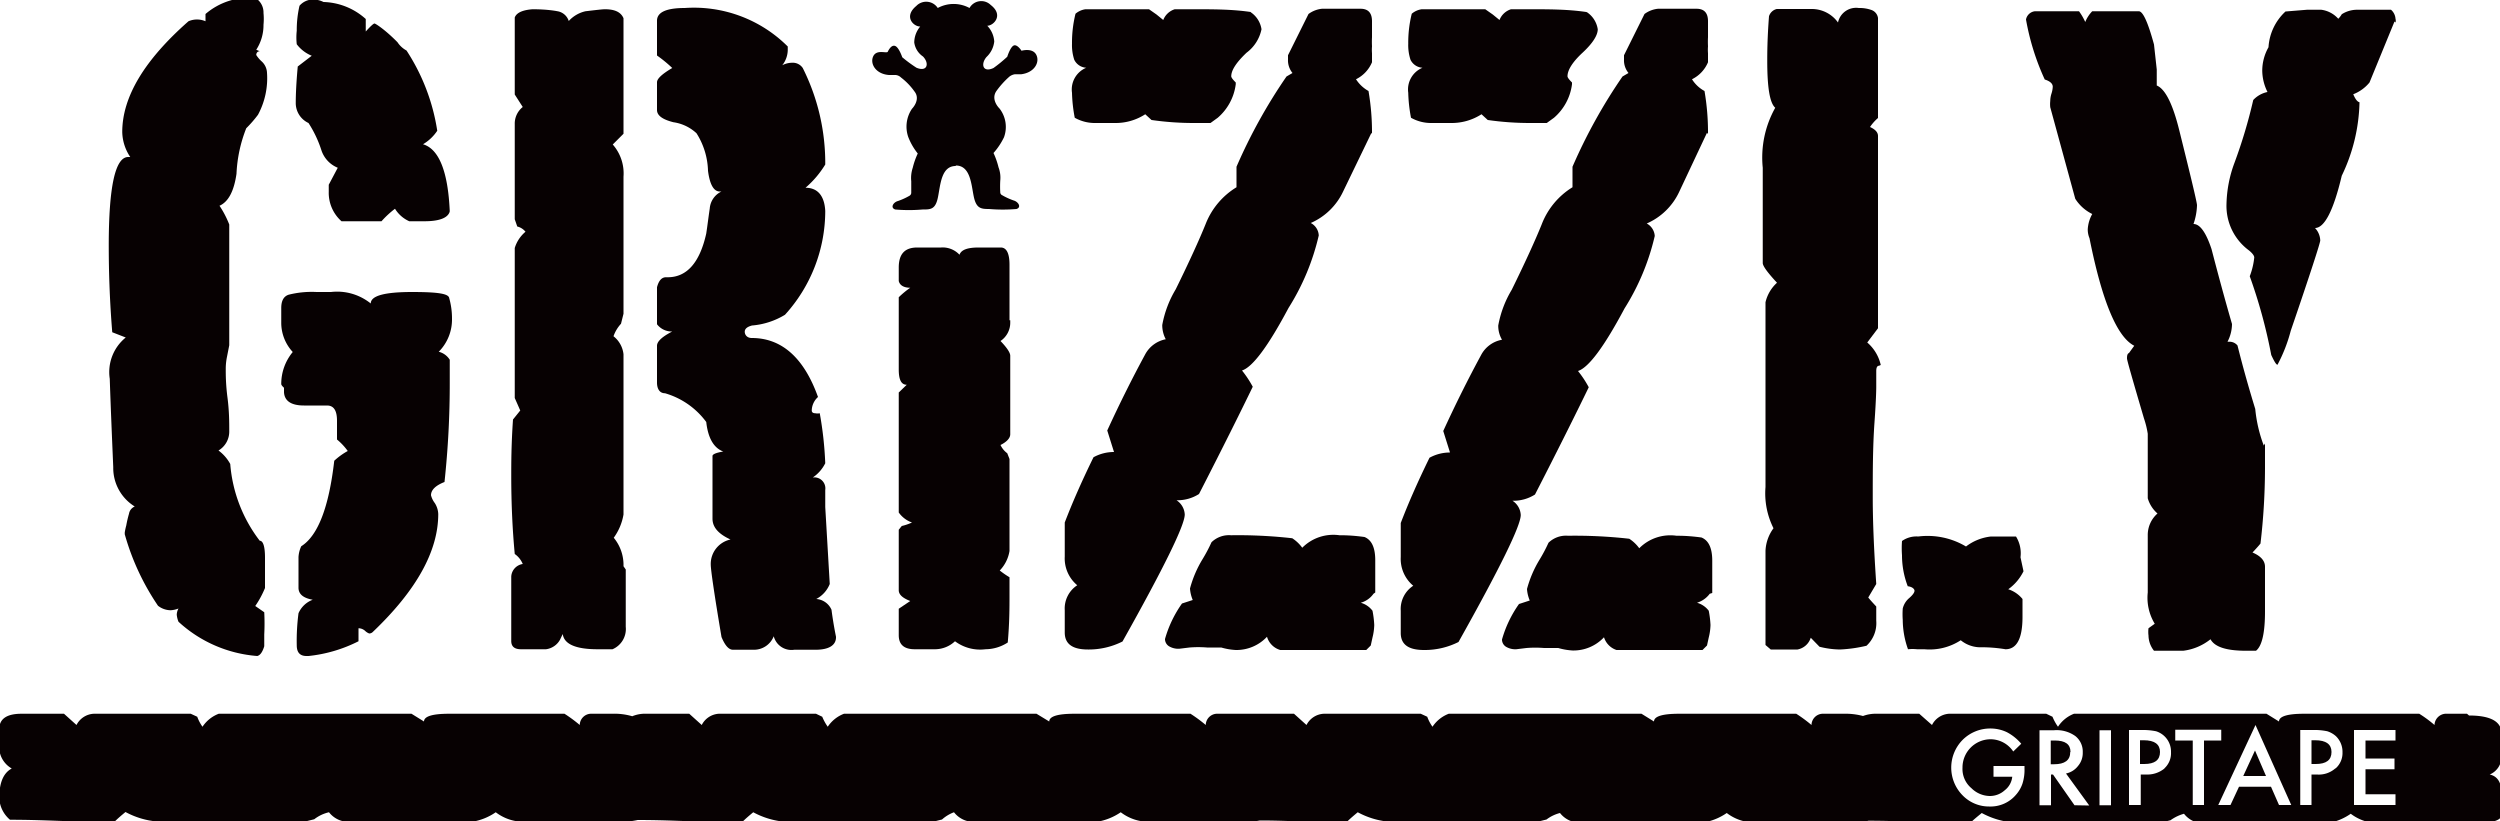
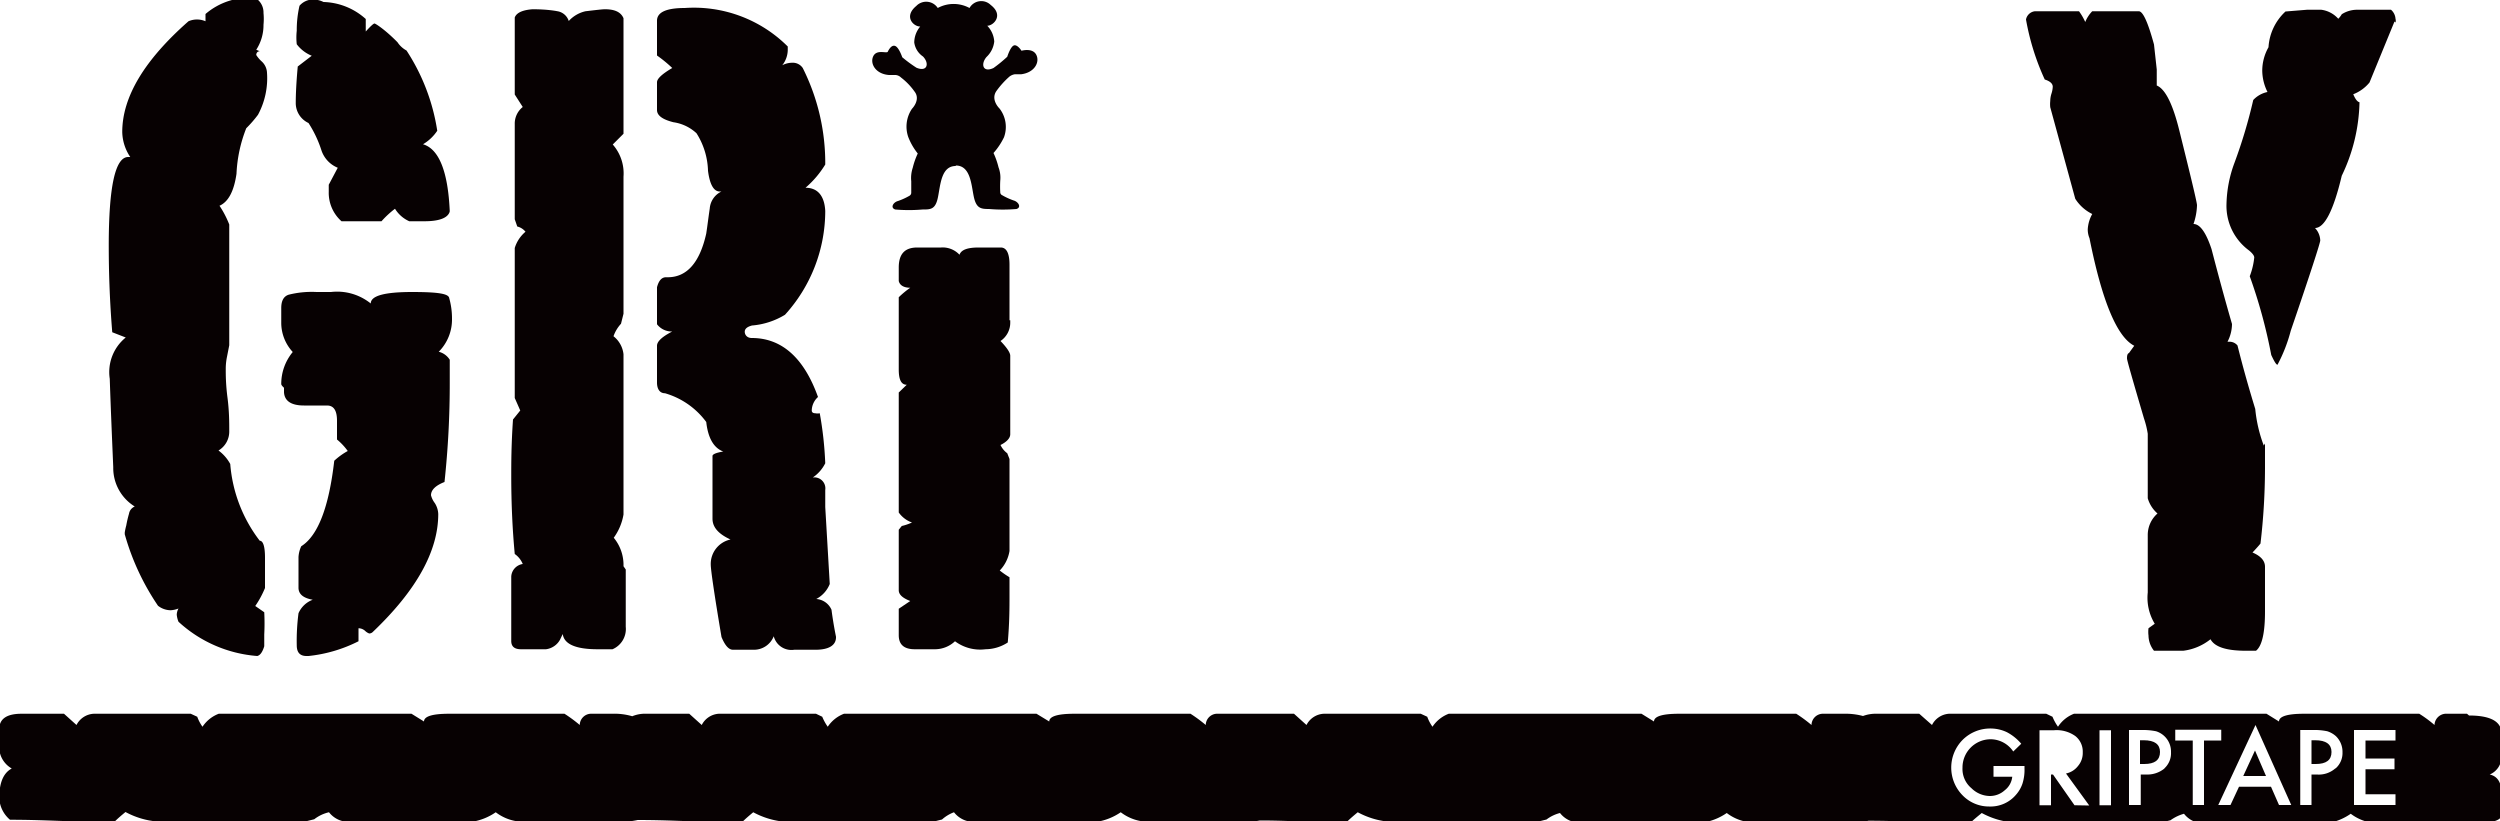
<svg xmlns="http://www.w3.org/2000/svg" id="圖層_1" data-name="圖層 1" width="100" height="32.85" viewBox="0 0 100 32.85">
  <defs>
    <style>.cls-1{fill:#070102;}</style>
  </defs>
  <title>2</title>
  <path class="cls-1" d="M368.82,393c-.09.24-.44.36-1,.36h-.61a1.28,1.28,0,0,1-.57-.5,3.76,3.76,0,0,0-.54.5H364.5a1.52,1.52,0,0,1-.51-1.18v-.28l.36-.68a1.14,1.14,0,0,1-.66-.72,4.6,4.6,0,0,0-.51-1.07.88.88,0,0,1-.51-.79c0-.12,0-.61.08-1.47l.56-.43a1.42,1.42,0,0,1-.6-.46,2.46,2.46,0,0,1,0-.54,4.35,4.35,0,0,1,.11-1,.72.72,0,0,1,.53-.25.94.94,0,0,1,.43.1,2.63,2.63,0,0,1,1.69.68l0,.5c.19-.21.31-.32.35-.32s.43.25.92.75a1,1,0,0,0,.36.33,8.09,8.09,0,0,1,1.23,3.21,1.75,1.75,0,0,1-.57.54c.64.19,1,1.09,1.07,2.68m0,5.94v.89a36.64,36.64,0,0,1-.21,4c-.36.14-.54.32-.54.53a.86.86,0,0,0,.15.31.87.87,0,0,1,.14.44q0,2.22-2.61,4.71a.21.21,0,0,1-.15.07.46.46,0,0,1-.16-.1.4.4,0,0,0-.27-.11l0,.52a5.72,5.72,0,0,1-2,.59h-.08c-.26,0-.39-.14-.39-.43a8.54,8.54,0,0,1,.07-1.28,1,1,0,0,1,.57-.54q-.57-.1-.57-.48t0-.78c0-.27,0-.42,0-.45a1.18,1.18,0,0,1,.11-.43q1-.63,1.32-3.42a2.71,2.71,0,0,1,.54-.39,2.47,2.47,0,0,0-.43-.46v-.75c0-.41-.13-.61-.4-.61H363c-.51,0-.78-.18-.8-.53v-.18c-.08-.07-.11-.12-.11-.15a2,2,0,0,1,.46-1.28,1.72,1.72,0,0,1-.46-1.15v-.61c0-.28.09-.46.29-.53a3.78,3.78,0,0,1,1.12-.11h.58a2.14,2.14,0,0,1,1.59.46c0-.31.55-.46,1.66-.46s1.46.08,1.48.25a3,3,0,0,1,.11.82,1.83,1.83,0,0,1-.53,1.32.73.73,0,0,1,.42.29m-7.58-12.31c-.1,0-.14.08-.14.15a1.23,1.23,0,0,0,.21.25.65.65,0,0,1,.22.46,3.08,3.08,0,0,1-.36,1.68,4.78,4.78,0,0,1-.47.54,5.59,5.59,0,0,0-.39,1.82c-.1.69-.32,1.12-.68,1.28a3.88,3.88,0,0,1,.39.75v4.83l-.09.46a2.41,2.41,0,0,0-.05.5c0,.22,0,.6.07,1.14s.07,1,.07,1.33a.88.88,0,0,1-.43.78,1.66,1.66,0,0,1,.47.54,5.78,5.78,0,0,0,1.18,3.07c.14,0,.21.25.21.68v1.21a3.8,3.8,0,0,1-.39.72l.36.25a8.63,8.63,0,0,1,0,.89v.47c-.07.23-.16.36-.28.39a5.24,5.24,0,0,1-3.15-1.37,1,1,0,0,1-.07-.28.56.56,0,0,1,.07-.25,1,1,0,0,1-.32.07.83.83,0,0,1-.5-.18,9.78,9.78,0,0,1-1.33-2.86v-.07a2.39,2.39,0,0,1,.06-.28,4.68,4.68,0,0,1,.11-.47.38.38,0,0,1,.23-.29,1.81,1.81,0,0,1-.86-1.57c-.05-1.17-.1-2.35-.14-3.54a1.78,1.78,0,0,1,.64-1.65h0l-.54-.21c-.1-1.22-.14-2.37-.14-3.47q0-3.54.78-3.54h.08a0,0,0,0,0,0,0,1.85,1.85,0,0,1-.32-1q0-2.1,2.65-4.43a.86.86,0,0,1,.68,0v-.29a2.7,2.7,0,0,1,2-.64.68.68,0,0,1,.32.6,2.38,2.38,0,0,1,0,.47,1.81,1.81,0,0,1-.29,1" transform="translate(-350.84 -384.51)" />
  <path class="cls-1" d="M384.28,410c0,.33-.3.5-.82.5h-.85a.73.73,0,0,1-.82-.54.85.85,0,0,1-.82.54h-.81c-.17,0-.32-.17-.46-.51-.29-1.72-.43-2.69-.43-2.9a1,1,0,0,1,.79-1c-.48-.22-.72-.49-.72-.83v-2.51c0-.07.14-.13.43-.18-.38-.14-.61-.54-.68-1.18a3.13,3.13,0,0,0-1.65-1.15c-.21,0-.32-.17-.32-.43v-1.47c0-.17.2-.36.61-.57a.74.74,0,0,1-.61-.29V396c.07-.27.19-.4.36-.4h.07c.76,0,1.28-.58,1.54-1.75.05-.33.09-.67.14-1a.82.82,0,0,1,.47-.68h-.07c-.24,0-.4-.28-.47-.83a2.94,2.94,0,0,0-.46-1.5,1.71,1.71,0,0,0-.92-.44c-.44-.11-.66-.27-.66-.49v-1.11c0-.14.2-.33.61-.57a5.27,5.27,0,0,0-.61-.5v-1.39q0-.51,1.11-.51a5.31,5.31,0,0,1,4.12,1.54v.15a1,1,0,0,1-.22.6.87.87,0,0,1,.39-.1.48.48,0,0,1,.43.21,8.46,8.46,0,0,1,.9,3.86,3.86,3.86,0,0,1-.79.93c.5,0,.76.34.79.93a6.18,6.18,0,0,1-1.61,4.15,3,3,0,0,1-1.32.43c-.19.05-.29.13-.29.25s.09.25.28.25c1.22,0,2.1.82,2.65,2.36a.75.75,0,0,0-.25.54c0,.07.05.11.14.11a.45.45,0,0,0,.18,0,14.37,14.37,0,0,1,.22,2,1.48,1.48,0,0,1-.5.57.44.44,0,0,1,.5.5v.68l.18,3.08a1.17,1.17,0,0,1-.54.6.72.72,0,0,1,.61.43q.07.54.18,1.08m-8.41-2.69v2.29a.88.88,0,0,1-.53.9h-.6c-.88,0-1.34-.21-1.39-.61l-.11.23a.75.75,0,0,1-.56.38h-1q-.39,0-.39-.33v-2.58a.54.54,0,0,1,.46-.5.91.91,0,0,0-.32-.4c-.09-.95-.14-2-.14-3.12,0-.5,0-1.25.07-2.26l.29-.36-.22-.5v-6a1.37,1.37,0,0,1,.43-.65.61.61,0,0,0-.33-.21l-.1-.29v-3.8a.85.85,0,0,1,.32-.69l-.32-.5v-3.08c.07-.19.31-.3.71-.33.56,0,.9.06,1,.08a.57.57,0,0,1,.45.39,1.29,1.29,0,0,1,.67-.39c.42-.05.68-.08.78-.08.4,0,.64.12.74.36q0,1.51,0,4.62l-.43.43a1.75,1.75,0,0,1,.43,1.29c0,1.56,0,3.38,0,5.48l-.1.4a1.44,1.44,0,0,0-.3.5,1.06,1.06,0,0,1,.4.72l0,6.41a2.21,2.21,0,0,1-.39.93,1.71,1.71,0,0,1,.39,1.14Z" transform="translate(-350.84 -384.51)" />
  <path class="cls-1" d="M391.25,397.32v.09a.88.88,0,0,1-.39.74c.26.27.39.47.39.59v3.14c0,.16-.15.31-.39.43a.86.86,0,0,0,.27.33l.09.23q0,.45,0,1.23v2.45a1.46,1.46,0,0,1-.39.78,3.48,3.48,0,0,0,.39.27v.74c0,.47,0,1.09-.07,1.87a1.65,1.65,0,0,1-.89.27,1.68,1.68,0,0,1-1.22-.32,1.17,1.17,0,0,1-.79.32h-.82c-.43,0-.64-.19-.64-.56v-1.06l.46-.31c-.31-.12-.46-.26-.46-.43V405.7l.12-.15a2.16,2.16,0,0,0,.41-.14,1.09,1.09,0,0,1-.53-.4v-4.8l.32-.31c-.22,0-.32-.2-.32-.61V396.4a3.69,3.69,0,0,1,.46-.38c-.26,0-.42-.1-.46-.27v-.54c0-.54.24-.8.74-.8h.95a.92.92,0,0,1,.74.29c.07-.2.32-.29.77-.29h.88c.23,0,.35.23.35.69v2.22Z" transform="translate(-350.84 -384.51)" />
-   <path class="cls-1" d="M405.78,408.26a.93.93,0,0,1-.51.36.89.89,0,0,1,.47.32,3.89,3.89,0,0,1,.07.57,2.25,2.25,0,0,1-.07.5l-.07.32-.18.18h-3.44a.78.78,0,0,1-.53-.53,1.67,1.67,0,0,1-1.25.53,2.55,2.55,0,0,1-.58-.1h-.57a4.43,4.43,0,0,0-.7,0l-.41.05a.73.73,0,0,1-.41-.1.34.34,0,0,1-.16-.29,4.62,4.62,0,0,1,.68-1.42l.43-.14a1.42,1.42,0,0,1-.11-.46,4.46,4.46,0,0,1,.5-1.17,6.28,6.28,0,0,0,.36-.68,1,1,0,0,1,.78-.28,19.33,19.33,0,0,1,2.45.12,1.51,1.51,0,0,1,.4.38,1.75,1.75,0,0,1,1.49-.5c.17,0,.49,0,1,.07.29.12.43.43.43.93v.5c0,.29,0,.55,0,.79M400.87,385a1,1,0,0,1,.43.68,1.56,1.56,0,0,1-.6.94c-.41.39-.61.7-.61.94,0,.05.06.13.18.25v.07a2.12,2.12,0,0,1-.72,1.34l-.29.21h-.64a11.91,11.91,0,0,1-1.72-.12l-.25-.23a2.17,2.17,0,0,1-1.21.35h-.83a1.63,1.63,0,0,1-.78-.21,6,6,0,0,1-.11-1,.94.94,0,0,1,.57-1,.57.57,0,0,1-.48-.32,1.89,1.89,0,0,1-.09-.64,4.82,4.82,0,0,1,.14-1.2.78.78,0,0,1,.4-.18h2.54l.3.21.27.22a.73.73,0,0,1,.46-.43h.75c.79,0,1.55,0,2.29.11m4.83,4.83-1.14,2.36a2.56,2.56,0,0,1-1.29,1.25.59.59,0,0,1,.32.5,9.41,9.41,0,0,1-1.21,2.9c-.81,1.52-1.43,2.36-1.86,2.5a4.24,4.24,0,0,1,.43.65c-.46.95-1.17,2.38-2.15,4.29a1.6,1.6,0,0,1-.9.25.72.72,0,0,1,.33.57q0,.64-2.49,5.08a3,3,0,0,1-1.38.32c-.62,0-.93-.22-.93-.68v-.89a1.11,1.11,0,0,1,.5-1,1.4,1.4,0,0,1-.5-1.15v-1.36c.29-.76.67-1.63,1.15-2.61a1.7,1.7,0,0,1,.82-.21l-.27-.86c.49-1.07,1-2.09,1.52-3.05a1.19,1.19,0,0,1,.82-.6,1.2,1.2,0,0,1-.14-.57,4.25,4.25,0,0,1,.54-1.43c.55-1.12.95-2,1.2-2.62A3,3,0,0,1,400.3,392c0-.22,0-.42,0-.61v-.21a21.28,21.28,0,0,1,2-3.61l.24-.14a.8.8,0,0,1-.18-.54v-.17l.82-1.65a1.09,1.09,0,0,1,.54-.21h1.54c.31,0,.46.17.46.5V386a3.37,3.37,0,0,0,0,.36,1.78,1.78,0,0,0,0,.28V387a1.33,1.33,0,0,1-.64.68,1.41,1.41,0,0,0,.5.47,9.73,9.73,0,0,1,.14,1.72" transform="translate(-350.84 -384.51)" />
-   <path class="cls-1" d="M419.23,408.26a1,1,0,0,1-.51.36.89.89,0,0,1,.47.32,3.89,3.89,0,0,1,.07.57,2.25,2.25,0,0,1-.07.5l-.07.32-.18.18H415.5A.78.78,0,0,1,415,410a1.67,1.67,0,0,1-1.25.53,2.55,2.55,0,0,1-.58-.1h-.57a4.43,4.43,0,0,0-.7,0l-.41.05a.73.73,0,0,1-.41-.1.34.34,0,0,1-.16-.29,4.62,4.62,0,0,1,.68-1.42l.43-.14a1.42,1.42,0,0,1-.11-.46,4.46,4.46,0,0,1,.5-1.17,6.28,6.28,0,0,0,.36-.68,1,1,0,0,1,.78-.28,19.33,19.33,0,0,1,2.45.12,1.51,1.51,0,0,1,.4.38,1.75,1.75,0,0,1,1.49-.5c.17,0,.49,0,1,.07.29.12.43.43.43.93v.5c0,.29,0,.55,0,.79M414.32,385a1,1,0,0,1,.43.68c0,.24-.2.56-.61.94s-.6.7-.6.94c0,.05.06.13.18.25v.07a2.12,2.12,0,0,1-.72,1.34l-.29.21h-.64a11.91,11.91,0,0,1-1.72-.12l-.25-.23a2.2,2.2,0,0,1-1.21.35h-.83a1.63,1.63,0,0,1-.78-.21,6,6,0,0,1-.11-1,.94.94,0,0,1,.57-1,.57.57,0,0,1-.48-.32,1.89,1.89,0,0,1-.09-.64,4.82,4.82,0,0,1,.14-1.2.78.78,0,0,1,.4-.18h2.54l.3.21.27.22a.73.73,0,0,1,.46-.43H412c.79,0,1.55,0,2.29.11m4.83,4.83L418,392.2a2.56,2.56,0,0,1-1.29,1.25.61.61,0,0,1,.32.5,9.41,9.41,0,0,1-1.21,2.9c-.81,1.52-1.43,2.36-1.86,2.5a4.24,4.24,0,0,1,.43.65c-.46.95-1.17,2.38-2.15,4.29a1.6,1.6,0,0,1-.9.25.72.72,0,0,1,.33.57q0,.64-2.49,5.08a3,3,0,0,1-1.38.32c-.62,0-.93-.22-.93-.68v-.89a1.11,1.11,0,0,1,.5-1,1.4,1.4,0,0,1-.5-1.15v-1.36c.29-.76.67-1.63,1.15-2.61a1.7,1.7,0,0,1,.82-.21l-.27-.86c.49-1.07,1-2.09,1.52-3.05a1.18,1.18,0,0,1,.83-.6,1.1,1.1,0,0,1-.15-.57,4.25,4.25,0,0,1,.54-1.43c.55-1.12.95-2,1.2-2.62a3,3,0,0,1,1.23-1.48c0-.22,0-.42,0-.61v-.21a21.28,21.28,0,0,1,2-3.61l.24-.14a.8.8,0,0,1-.18-.54v-.17l.82-1.65a1.09,1.09,0,0,1,.54-.21h1.54c.31,0,.46.17.46.5V386a3.37,3.37,0,0,0,0,.36,1.78,1.78,0,0,0,0,.28V387a1.33,1.33,0,0,1-.64.68,1.34,1.34,0,0,0,.5.47,9.73,9.73,0,0,1,.14,1.72" transform="translate(-350.84 -384.51)" />
-   <path class="cls-1" d="M431.78,407.36a1.93,1.93,0,0,1-.61.72,1.22,1.22,0,0,1,.57.39c0,.1,0,.23,0,.4v.32c0,.86-.23,1.29-.68,1.29a6,6,0,0,0-.93-.08,1.25,1.25,0,0,1-.86-.28,2.28,2.28,0,0,1-1.46.36h-.29a1.71,1.71,0,0,0-.36,0,3.53,3.53,0,0,1-.21-1.17,3.23,3.23,0,0,1,0-.46.79.79,0,0,1,.25-.41c.15-.13.22-.23.22-.3s-.09-.16-.27-.18a3.48,3.48,0,0,1-.23-1.24,3.85,3.85,0,0,1,0-.57,1,1,0,0,1,.65-.18,3,3,0,0,1,1.91.4,2,2,0,0,1,1-.4h1a1.27,1.27,0,0,1,.18.83ZM426,399.14c-.07,0-.11.07-.11.21V400s0,.42-.07,1.4-.07,2-.07,3,.05,2.14.14,3.47l-.32.54c.07.09.18.21.32.36v.57a1.23,1.23,0,0,1-.39,1,5.67,5.67,0,0,1-1.06.15,3.5,3.5,0,0,1-.82-.11l-.35-.36a.69.69,0,0,1-.53.47h-1.07l-.21-.18v-3.77a1.64,1.64,0,0,1,.32-.9,3.11,3.11,0,0,1-.32-1.65v-7.39a1.52,1.52,0,0,1,.46-.78c-.38-.41-.57-.67-.57-.79,0-.58,0-1.28,0-2.12s0-1.4,0-1.69a4.07,4.07,0,0,1,.5-2.4c-.22-.19-.32-.81-.32-1.87,0-.28,0-.88.07-1.79a.43.43,0,0,1,.31-.29c.44,0,.9,0,1.38,0a1.29,1.29,0,0,1,1.07.54.74.74,0,0,1,.83-.58,1.43,1.43,0,0,1,.51.08.4.4,0,0,1,.26.32v4a1.8,1.8,0,0,0-.32.36c.22.1.32.22.32.36v7.69l-.43.57a1.67,1.67,0,0,1,.54.9" transform="translate(-350.84 -384.51)" />
  <path class="cls-1" d="M446.62,385.37l-1,2.44a1.57,1.57,0,0,1-.65.47c.08.19.16.3.25.32a7.08,7.08,0,0,1-.71,2.94c-.33,1.39-.69,2.09-1.07,2.09h0a.76.76,0,0,1,.21.5c0,.09-.39,1.3-1.18,3.61a6.19,6.19,0,0,1-.53,1.36c-.05,0-.13-.13-.25-.39a20.69,20.69,0,0,0-.86-3.15,2.88,2.88,0,0,0,.18-.75c0-.07-.07-.17-.22-.29a2.21,2.21,0,0,1-.89-1.86,5,5,0,0,1,.32-1.64,20.17,20.17,0,0,0,.75-2.51,1.08,1.08,0,0,1,.57-.32,1.94,1.94,0,0,1-.21-.86,1.91,1.91,0,0,1,.25-.93,2.12,2.12,0,0,1,.68-1.43l.86-.07.57,0a1.1,1.1,0,0,1,.68.36s.07-.06.14-.18a1.14,1.14,0,0,1,.61-.18h1.36a.52.52,0,0,1,.18.36.28.28,0,0,1,0,.15m-5.22,16.84v1a26.22,26.22,0,0,1-.18,3c-.07.09-.18.21-.32.36.33.14.5.33.5.57v1.79c0,.85-.12,1.38-.36,1.57h-.4c-.78,0-1.25-.15-1.42-.46a2.17,2.17,0,0,1-1.09.46H437a1,1,0,0,1-.22-.61,1.17,1.17,0,0,1,0-.29l.25-.18a2,2,0,0,1-.28-1.25v-2.3a1.14,1.14,0,0,1,.39-.86,1.28,1.28,0,0,1-.39-.61v-2.58a3.57,3.57,0,0,0-.15-.61c-.45-1.53-.68-2.33-.68-2.4s0-.19.08-.22l.21-.29c-.69-.35-1.29-1.79-1.79-4.3a.92.92,0,0,1-.07-.36,1.41,1.41,0,0,1,.18-.61,1.67,1.67,0,0,1-.68-.61l-1-3.66a1.21,1.21,0,0,1,0-.25,1,1,0,0,1,.05-.3,1,1,0,0,0,.05-.27c0-.12-.1-.22-.32-.29a9.8,9.8,0,0,1-.75-2.4.41.41,0,0,1,.36-.33H434a2.33,2.33,0,0,1,.25.43,1.32,1.32,0,0,1,.28-.43h1.86c.17,0,.37.45.61,1.33l.11,1,0,.64c.34.14.64.74.9,1.79.47,1.89.71,2.89.71,3a2.51,2.51,0,0,1-.14.75c.26,0,.5.34.72,1,.26,1,.53,2,.82,3a1.56,1.56,0,0,1-.18.71H440a.41.41,0,0,1,.34.15c.25,1,.49,1.82.71,2.54a5.67,5.67,0,0,0,.34,1.46" transform="translate(-350.84 -384.51)" />
  <path class="cls-1" d="M443.45,414.12h-.15v.95h.17q.63,0,.63-.48c0-.31-.22-.47-.65-.47" transform="translate(-350.84 -384.51)" />
  <polygon class="cls-1" points="89.73 31.04 90.64 31.04 90.2 30.02 89.73 31.04" />
  <path class="cls-1" d="M436.59,414.12h-.15v.95h.17q.63,0,.63-.48c0-.31-.22-.47-.65-.47" transform="translate(-350.84 -384.51)" />
-   <path class="cls-1" d="M433.66,414.59c0-.31-.21-.46-.63-.46h-.16v.95H433c.43,0,.65-.16.65-.49" transform="translate(-350.84 -384.51)" />
  <path class="cls-1" d="M446.66,414.13h-1.2v.72h1.16v.43h-1.16v1h1.2v.43H445v-3h1.66Zm-2.4,1.11a1,1,0,0,1-.75.25h-.21v1.22h-.45v-3h.51a2.52,2.52,0,0,1,.57.05.94.94,0,0,1,.35.2.87.87,0,0,1,.26.64.82.82,0,0,1-.28.65M442,416.71l-.32-.73h-1.28l-.34.73h-.49l1.49-3.2,1.43,3.2Zm-3,0h-.45v-2.58h-.7v-.43h1.84v.43H439Zm-1.57-1.47a1.08,1.08,0,0,1-.75.25h-.21v1.22H436v-3h.51a2.65,2.65,0,0,1,.57.05.85.85,0,0,1,.6.84.82.82,0,0,1-.27.65m-2.13,1.47h-.46v-3h.46Zm-1.46,0-.86-1.23h-.08v1.23h-.46v-3H433a1.29,1.29,0,0,1,.85.23.79.79,0,0,1,.3.65.8.8,0,0,1-.19.55.81.81,0,0,1-.48.3l.93,1.28Zm-2-1.47a1.82,1.82,0,0,1-.08.6,1.29,1.29,0,0,1-.26.45,1.33,1.33,0,0,1-1.06.47,1.47,1.47,0,0,1-1.08-.45,1.58,1.58,0,0,1,0-2.21,1.56,1.56,0,0,1,1.12-.46,1.52,1.52,0,0,1,.66.15,1.92,1.92,0,0,1,.57.46l-.32.31a1.1,1.1,0,0,0-.9-.49,1.13,1.13,0,0,0-1.13,1.14,1,1,0,0,0,.36.82,1.06,1.06,0,0,0,.73.31.88.88,0,0,0,.6-.23.78.78,0,0,0,.3-.54h-.75v-.43h1.24Zm17.7-2.19h-.87a.47.47,0,0,0-.43.45,4.86,4.86,0,0,0-.61-.45H443c-.65,0-1,.1-1,.31l-.5-.31H433.8a1.34,1.34,0,0,0-.64.52,1.94,1.94,0,0,1-.22-.4l-.25-.12H428.8a.82.82,0,0,0-.68.45l-.51-.45h-1.69a1.46,1.46,0,0,0-.56.09,2.71,2.71,0,0,0-.77-.09h-.86a.46.46,0,0,0-.43.45,5.73,5.73,0,0,0-.61-.45H418c-.65,0-1,.1-1,.31l-.5-.31h-7.71a1.36,1.36,0,0,0-.65.52,1.63,1.63,0,0,1-.21-.4l-.26-.12h-3.88a.82.82,0,0,0-.69.45l-.5-.45H399.5a.46.46,0,0,0-.43.45,5.73,5.73,0,0,0-.61-.45h-4.65c-.65,0-1,.1-1,.31l-.51-.31h-7.7a1.36,1.36,0,0,0-.65.52,1.94,1.94,0,0,1-.22-.4l-.25-.12h-3.89a.82.82,0,0,0-.68.45l-.5-.45h-1.7a1.34,1.34,0,0,0-.58.1,2.54,2.54,0,0,0-.81-.1h-.86a.46.46,0,0,0-.43.45,5.73,5.73,0,0,0-.61-.45H368.8c-.65,0-1,.1-1,.31l-.5-.31h-7.71a1.36,1.36,0,0,0-.65.52,1.63,1.63,0,0,1-.21-.4l-.26-.12h-3.88a.82.82,0,0,0-.69.45l-.5-.45h-1.7c-.6,0-.89.21-.89.62v.8a1,1,0,0,0,.5.77c-.34.18-.5.58-.5,1.18a1.21,1.21,0,0,0,.43.87c1.25,0,2.24.07,3,.07h1.19c.12-.12.26-.24.43-.38a3.23,3.23,0,0,0,1.26.38h3.93c.85,0,1.51,0,2,0l.36-.09A1.51,1.51,0,0,1,364,417a1,1,0,0,0,.68.38h5.05a2.31,2.31,0,0,0,.94-.38,1.84,1.84,0,0,0,1.19.38h3.71a3.18,3.18,0,0,0,.78-.07c1.23,0,2.22.07,3,.07h1.19c.12-.12.26-.24.43-.38a3.23,3.23,0,0,0,1.26.38h3.93c.84,0,1.51,0,2,0l.36-.09A1.51,1.51,0,0,1,389,417a1,1,0,0,0,.68.38h5.05a2.37,2.37,0,0,0,.94-.38,1.84,1.84,0,0,0,1.19.38h3.71a3.15,3.15,0,0,0,.67-.05c.92,0,1.69.05,2.29.05h1.19c.12-.12.26-.24.43-.38a3.23,3.23,0,0,0,1.26.38h3.93c.85,0,1.51,0,2,0l.36-.09a1.51,1.51,0,0,1,.54-.26,1,1,0,0,0,.68.38h5.05a2.31,2.31,0,0,0,.94-.38,1.84,1.84,0,0,0,1.19.38h3.71a3.09,3.09,0,0,0,.77-.07c1.21,0,2.18.07,2.9.07h1.19c.12-.12.27-.24.44-.38a3.23,3.23,0,0,0,1.26.38h3.93q1.26,0,2,0l.36-.09a1.7,1.7,0,0,1,.54-.26,1,1,0,0,0,.69.38h5.05a2.29,2.29,0,0,0,.93-.38,1.86,1.86,0,0,0,1.19.38h3.72c.74,0,1.12-.11,1.12-.34v-.86c0-.43-.16-.68-.47-.75a.77.77,0,0,0,.47-.72v-.92c0-.48-.44-.72-1.3-.72" transform="translate(-350.84 -384.51)" />
  <path class="cls-1" d="M389.07,391.13c.59,0,.62.76.72,1.24s.29.5.61.5a6.46,6.46,0,0,0,1.1,0c.21-.07.07-.29-.11-.34a2.62,2.62,0,0,1-.46-.21.13.13,0,0,1-.08-.12,4.32,4.32,0,0,1,0-.46,1.17,1.17,0,0,0-.07-.54,3,3,0,0,0-.2-.57A2.71,2.71,0,0,0,391,390a1.2,1.2,0,0,0-.18-1.15s-.36-.34-.13-.69a3.44,3.44,0,0,1,.52-.58.46.46,0,0,1,.23-.1h.25c.54-.07.75-.49.6-.78s-.59-.16-.59-.16-.17-.27-.31-.21-.26.45-.26.45a5.46,5.46,0,0,1-.55.45c-.43.2-.52-.16-.28-.44a1,1,0,0,0,.31-.62,1,1,0,0,0-.28-.63c.25,0,.67-.42.14-.83a.54.54,0,0,0-.85.12,1.33,1.33,0,0,0-1.27,0,.55.55,0,0,0-.86-.08c-.52.43-.1.83.16.82a1,1,0,0,0-.24.64.81.81,0,0,0,.35.56c.26.27.18.63-.26.45a5.37,5.37,0,0,1-.57-.42s-.13-.39-.28-.45-.26.15-.3.23-.44-.11-.58.18.09.71.63.75h.26a.35.35,0,0,1,.22.1,2.57,2.57,0,0,1,.54.56c.26.33-.1.69-.1.69l0,0a1.27,1.27,0,0,0-.15,1.13,2.49,2.49,0,0,0,.38.66,3,3,0,0,0-.2.57,1.3,1.3,0,0,0-.06.54c0,.25,0,.46,0,.46a.14.14,0,0,1-.07.12,2.62,2.62,0,0,1-.46.21c-.19.05-.32.27-.11.34a6.34,6.34,0,0,0,1.09,0c.33,0,.52,0,.62-.5s.13-1.24.71-1.24" transform="translate(-350.84 -384.51)" />
</svg>